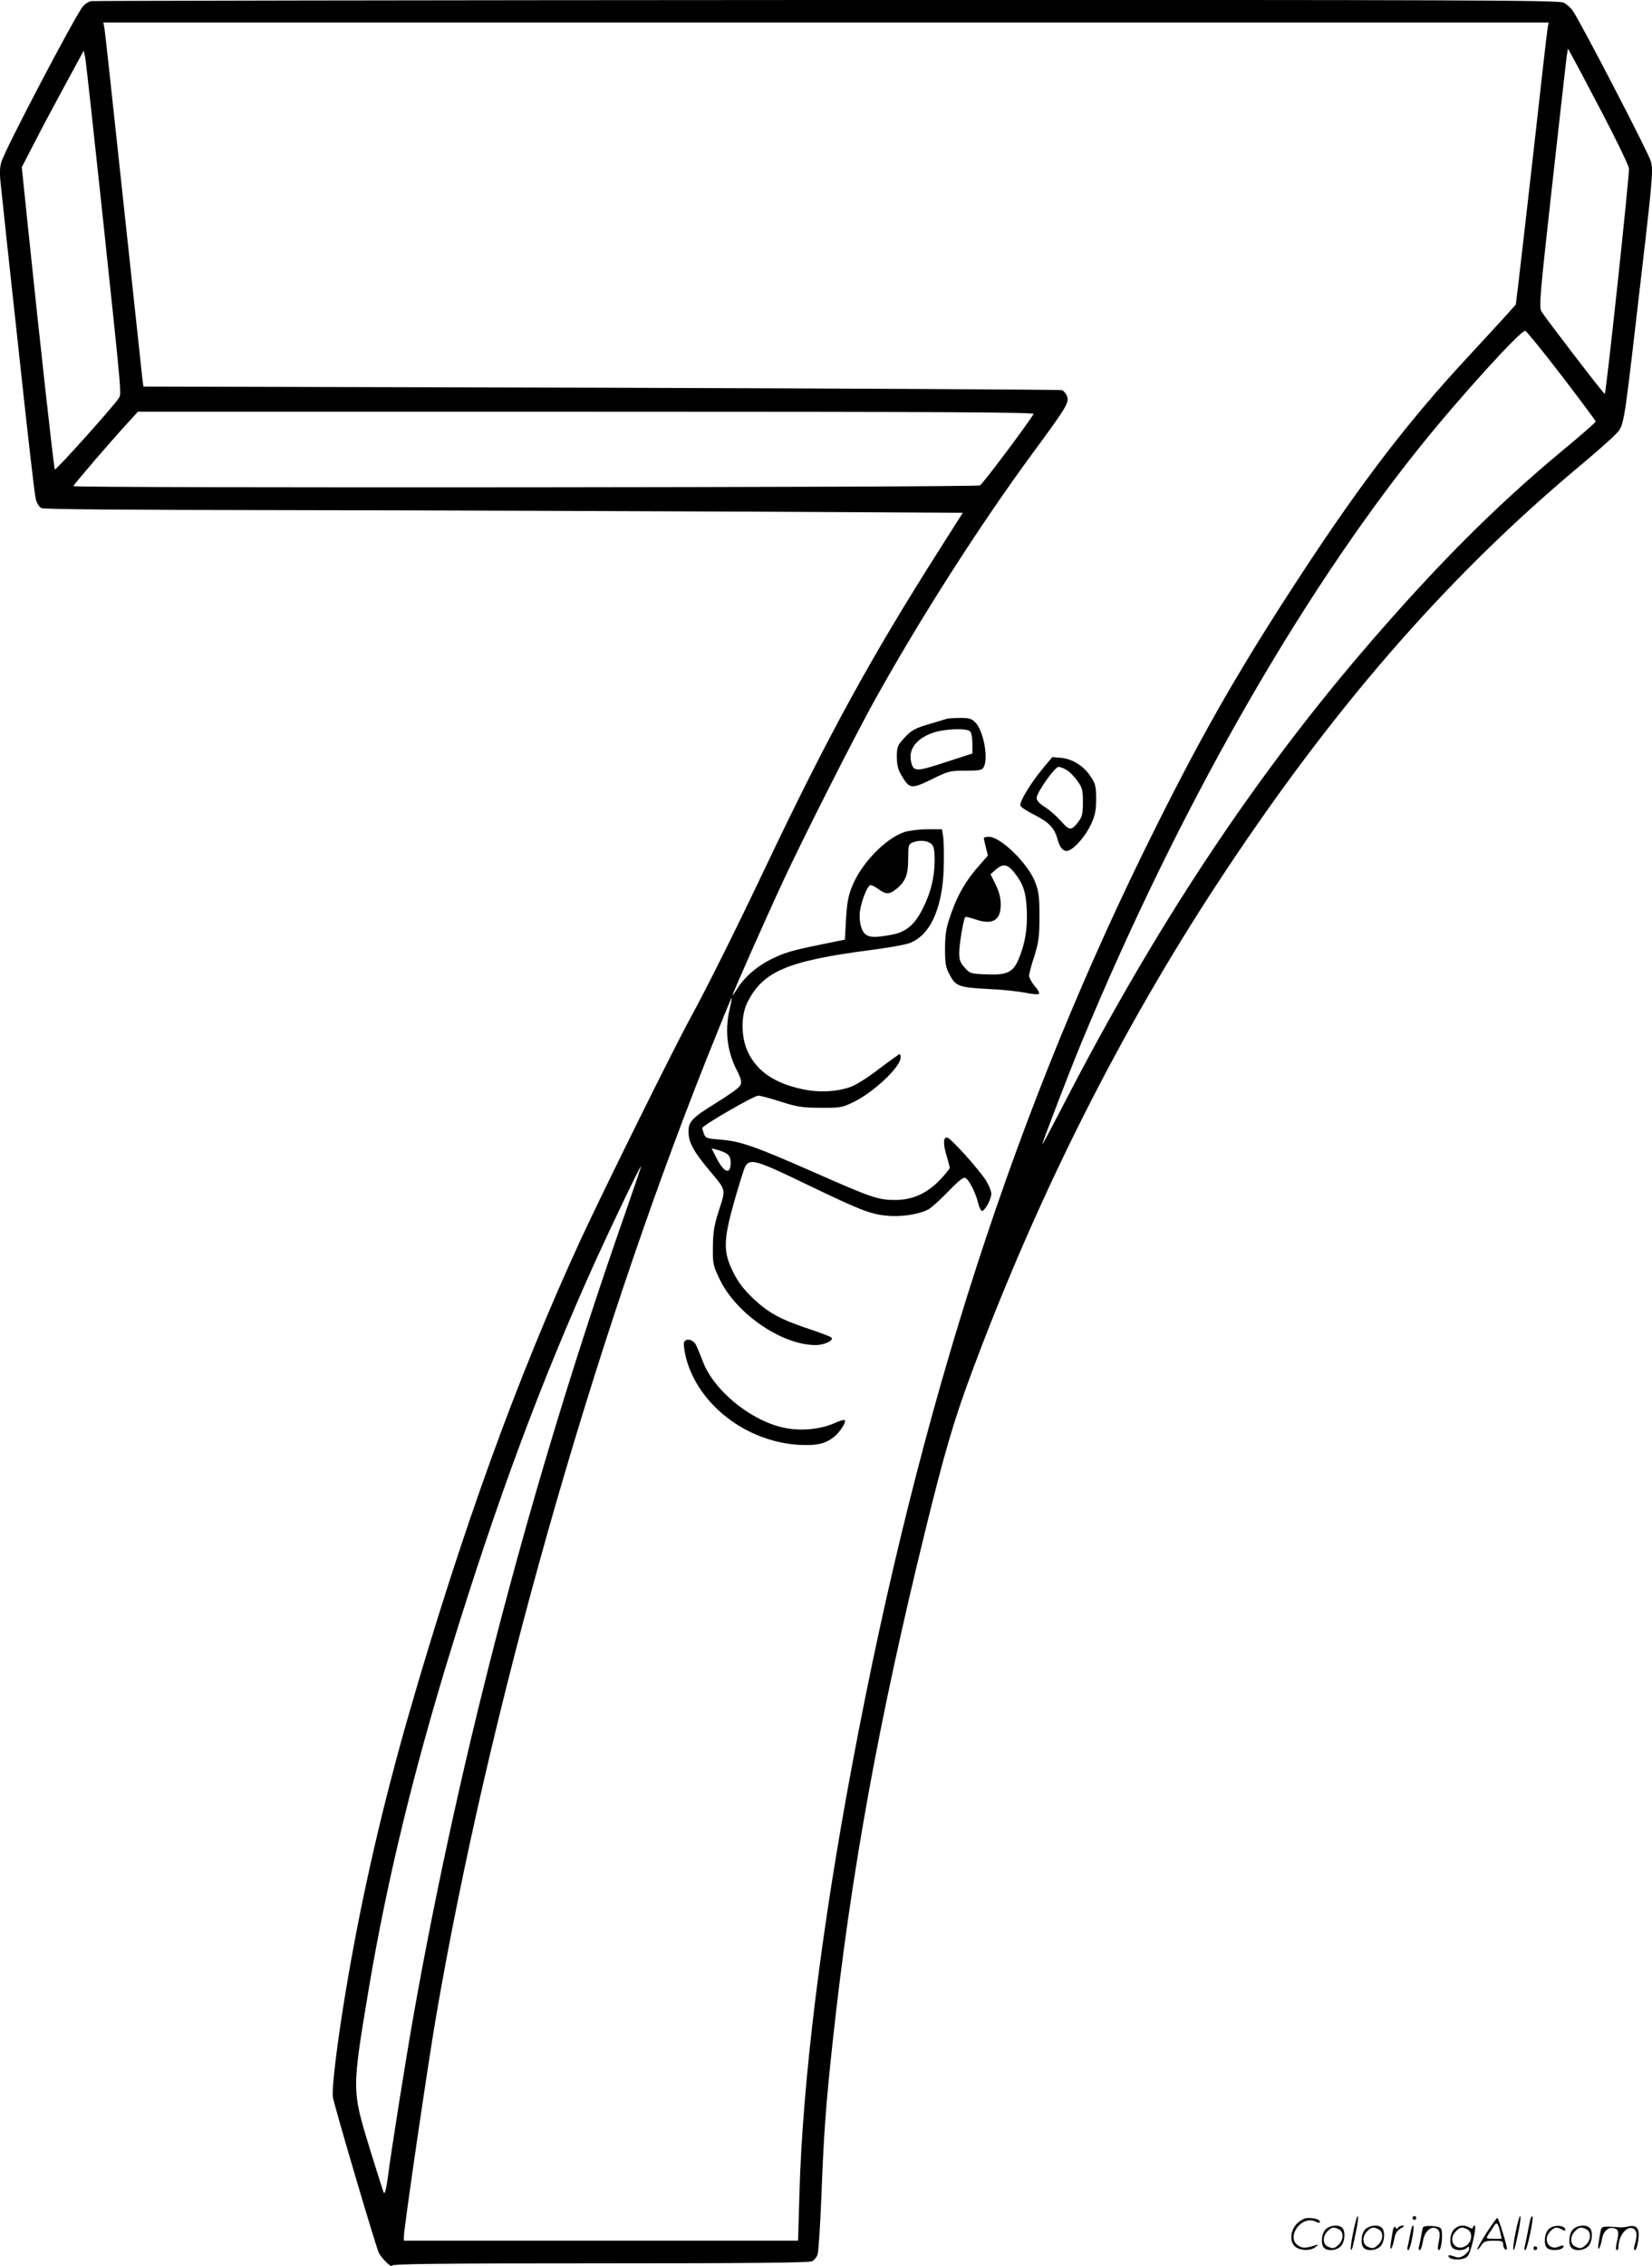
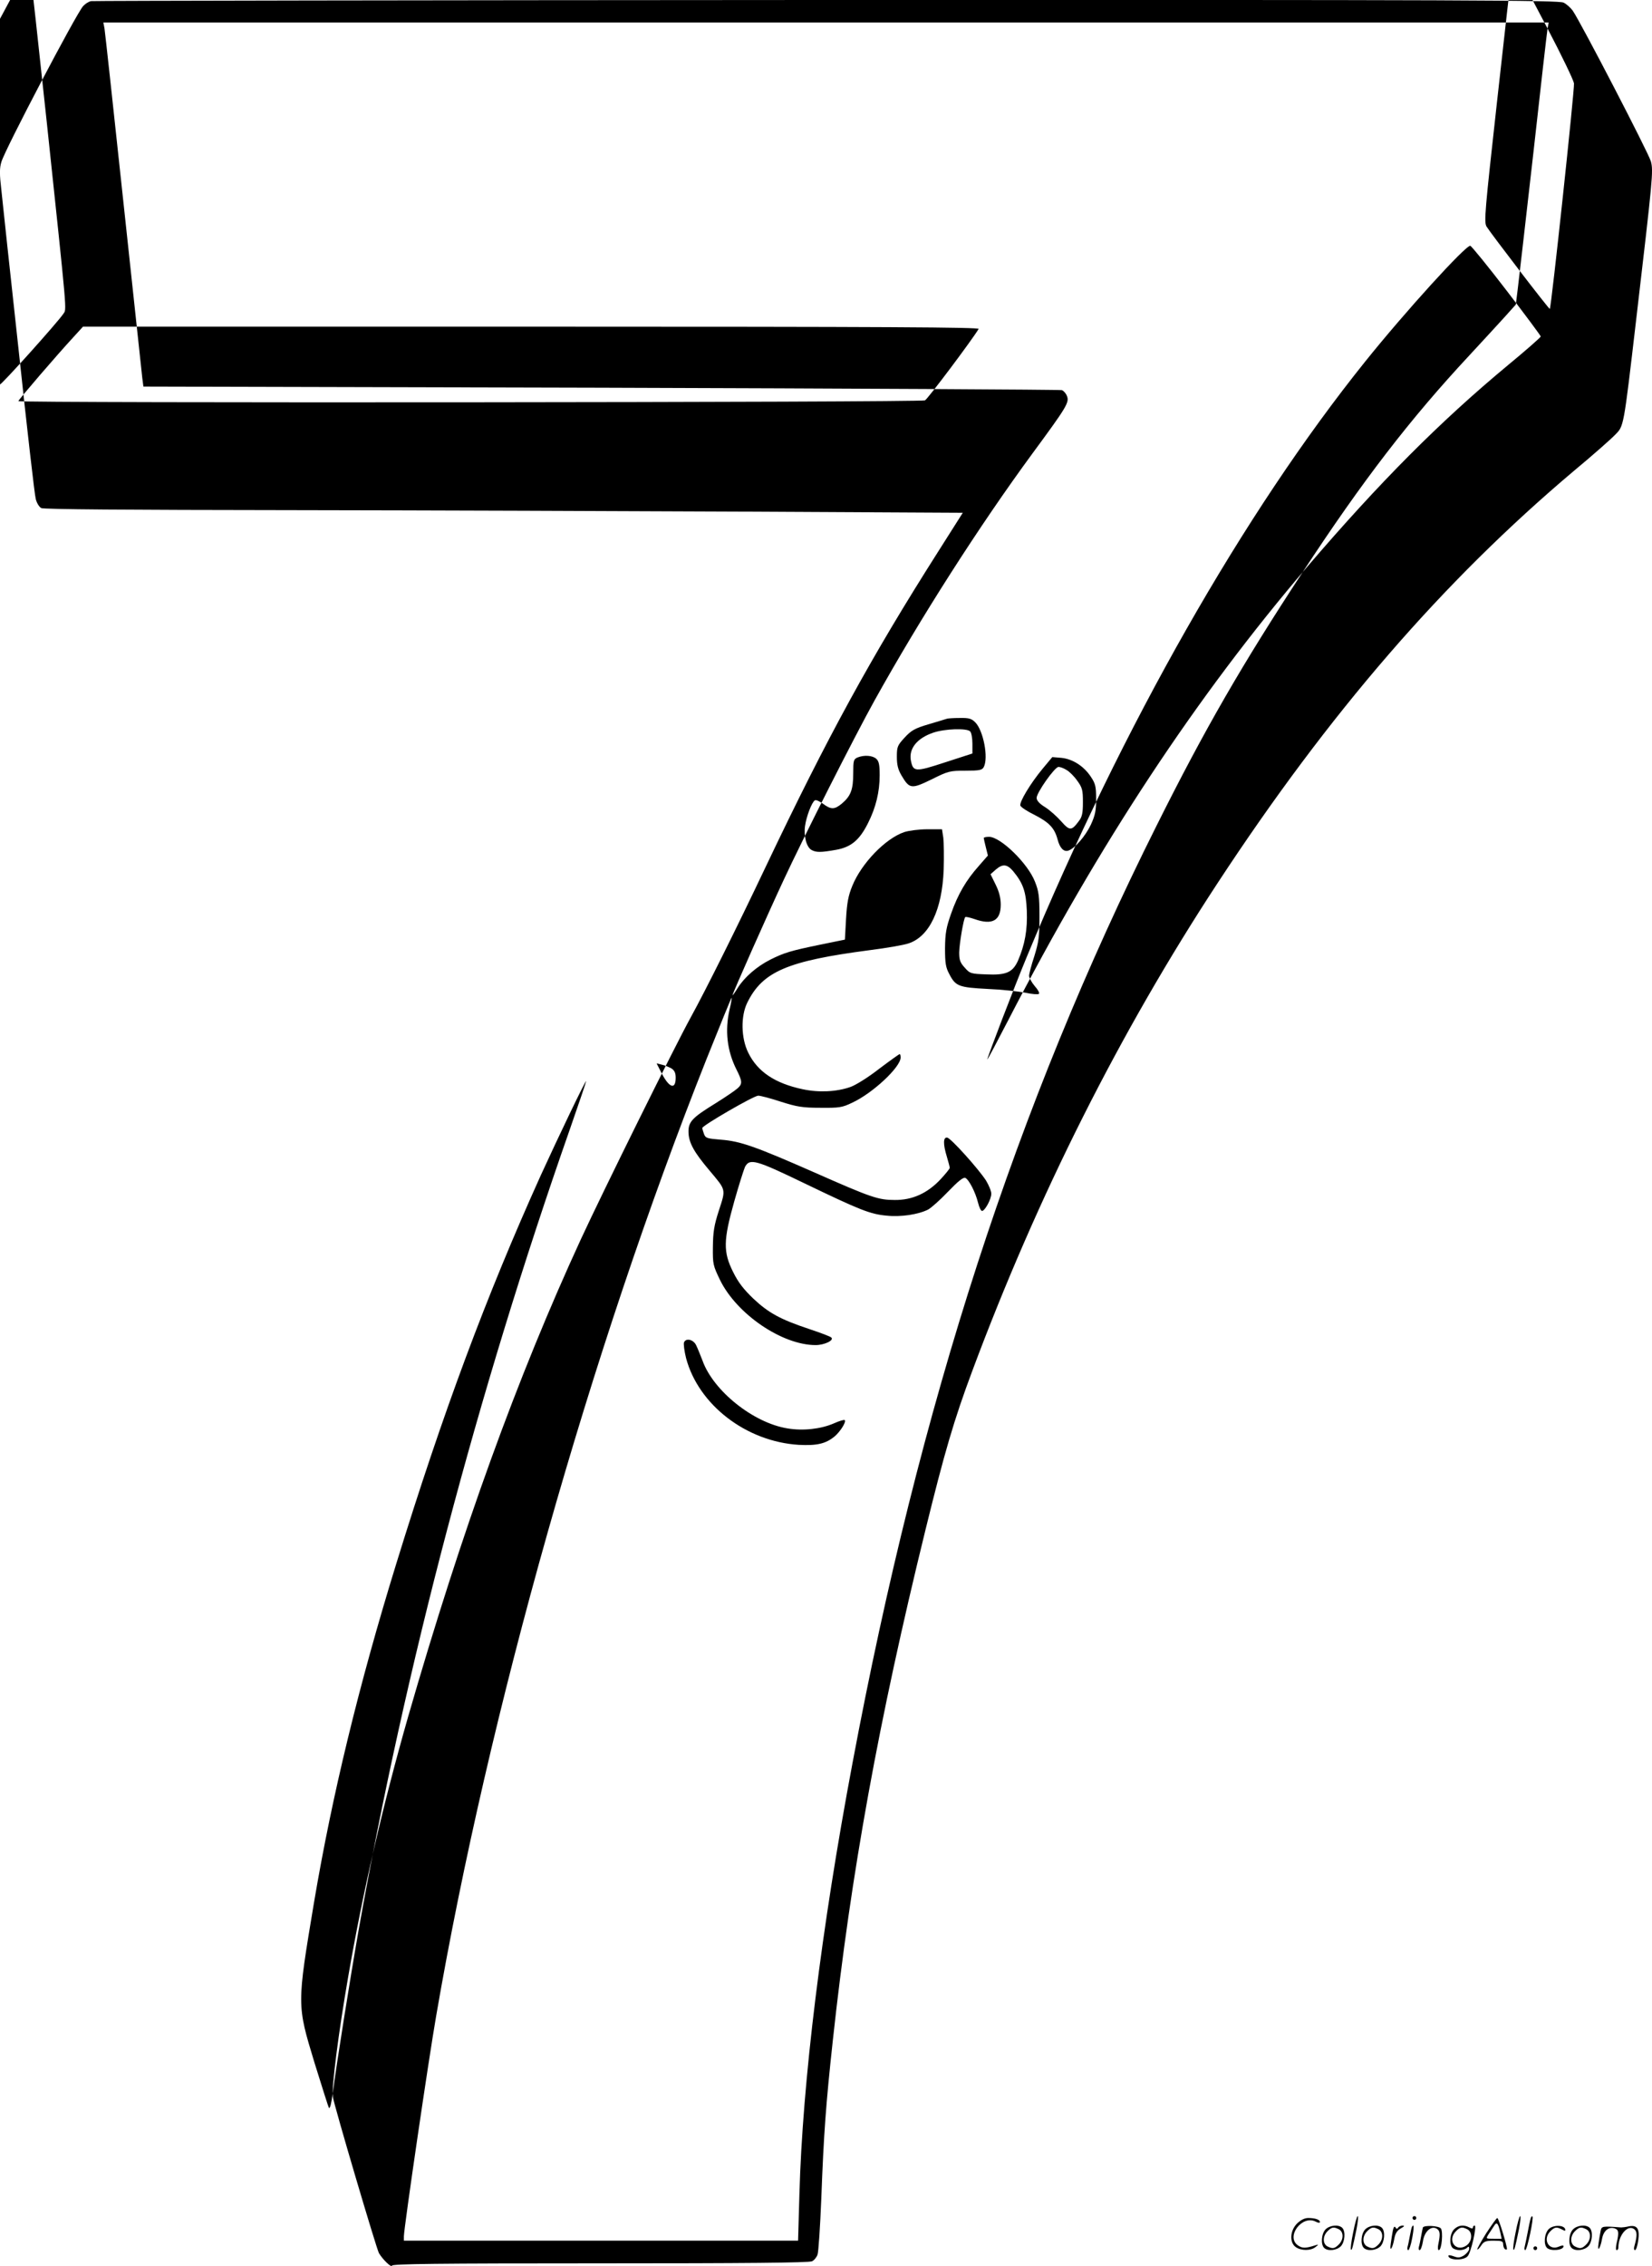
<svg xmlns="http://www.w3.org/2000/svg" version="1.0" viewBox="0 0 874.633 1199.323" preserveAspectRatio="xMidYMid meet">
  <g transform="translate(-0.169,1200.896) scale(0.1,-0.1)" fill="#000000" stroke="none">
-     <path d="M484 12003 c-12 -2 -31 -14 -42 -26 -37 -41 -413 -757 -433 -825 -10 -33 -10 -65 0 -150 6 -59 47 -442 92 -852 44 -410 84 -762 90 -782 5 -21 18 -42 29 -48 12 -7 457 -10 1312 -11 711 -1 1805 -5 2430 -8 l1137 -6 -130 -205 c-356 -560 -585 -978 -914 -1670 -156 -329 -319 -655 -396 -795 -87 -158 -464 -920 -582 -1175 -336 -729 -631 -1543 -914 -2525 -135 -472 -239 -922 -318 -1379 -52 -300 -88 -584 -81 -635 6 -43 231 -805 244 -827 21 -35 66 -78 69 -66 4 9 234 12 1104 12 757 0 1107 3 1120 11 11 5 24 21 29 35 5 13 14 147 20 297 13 345 24 495 61 837 96 885 243 1694 490 2700 101 411 151 583 249 845 345 925 783 1795 1298 2580 591 901 1193 1597 1888 2183 99 82 196 168 217 190 46 47 44 33 111 607 88 752 92 789 78 840 -12 44 -371 736 -414 798 -11 15 -32 34 -48 42 -26 13 -495 15 -3902 14 -2130 -1 -3883 -4 -3894 -6z m7711 -145 c-3 -18 -37 -314 -75 -658 -39 -344 -76 -665 -82 -714 l-11 -89 -61 -68 c-34 -37 -117 -128 -185 -201 -314 -337 -565 -663 -883 -1148 -319 -486 -518 -830 -773 -1341 -742 -1482 -1253 -3057 -1610 -4962 -165 -877 -265 -1689 -281 -2284 l-7 -243 -1044 0 -1043 0 0 23 c0 42 130 931 171 1167 276 1604 818 3521 1431 5063 72 180 132 327 133 325 2 -2 -3 -30 -11 -63 -25 -110 -13 -217 36 -315 32 -63 33 -77 8 -100 -13 -12 -66 -48 -119 -81 -125 -77 -144 -98 -142 -155 2 -54 29 -103 111 -200 89 -106 87 -97 50 -211 -26 -80 -31 -115 -32 -194 -1 -91 1 -98 38 -175 89 -181 329 -344 506 -344 46 0 99 25 83 40 -4 5 -57 25 -117 45 -153 51 -215 85 -296 161 -52 50 -80 86 -107 141 -53 106 -52 167 6 373 24 85 50 167 57 183 25 47 58 37 315 -87 297 -143 348 -163 435 -171 75 -8 167 6 219 32 17 9 64 51 106 95 52 54 80 77 91 73 19 -8 54 -75 68 -132 6 -24 15 -43 21 -43 15 0 49 62 49 91 0 14 -13 45 -28 70 -41 63 -185 223 -205 227 -22 4 -23 -34 -2 -102 8 -27 15 -53 15 -58 0 -5 -23 -33 -50 -62 -69 -73 -149 -109 -241 -108 -87 0 -123 12 -424 145 -318 140 -394 166 -496 174 -73 6 -82 8 -90 30 -5 13 -9 28 -9 32 0 13 273 171 296 171 12 0 66 -14 120 -32 86 -27 114 -32 209 -32 100 -1 115 1 169 27 108 50 256 188 256 239 0 10 -2 18 -5 18 -3 0 -52 -35 -109 -78 -56 -44 -125 -87 -152 -96 -74 -26 -168 -30 -252 -12 -147 31 -240 93 -289 194 -38 77 -40 193 -5 264 81 165 212 221 647 278 88 11 181 27 207 36 110 36 178 178 186 391 2 67 1 143 -2 168 l-7 45 -78 0 c-43 0 -97 -7 -122 -15 -100 -34 -227 -166 -275 -285 -21 -51 -28 -89 -33 -174 l-6 -110 -132 -27 c-155 -32 -189 -42 -263 -79 -71 -36 -136 -92 -172 -149 -15 -25 -28 -42 -28 -39 0 9 185 426 270 608 105 226 375 759 481 950 244 439 555 925 837 1309 179 243 196 270 183 303 -5 14 -17 28 -27 32 -9 3 -1107 9 -2440 13 l-2423 6 -6 46 c-3 25 -48 444 -100 931 -52 487 -97 900 -100 918 l-6 32 3826 0 3826 0 -6 -32z m291 -450 c74 -141 137 -272 140 -290 4 -28 -120 -1185 -128 -1194 -4 -3 -313 400 -335 436 -14 24 -9 79 56 665 39 352 74 659 77 683 l7 44 24 -44 c14 -24 85 -159 159 -300z m-7946 -493 c111 -1047 106 -989 88 -1017 -30 -45 -330 -379 -336 -374 -5 6 -77 655 -143 1290 l-32 310 62 120 c34 67 108 206 164 309 l102 188 8 -38 c4 -21 43 -375 87 -788z m7730 -895 c99 -129 180 -238 180 -242 0 -4 -78 -73 -174 -152 -360 -299 -676 -616 -1060 -1064 -589 -689 -1103 -1467 -1585 -2402 -61 -118 -111 -212 -111 -208 0 11 143 384 209 543 508 1224 1148 2349 1792 3151 211 263 533 617 556 612 7 -2 94 -109 193 -238z m-2796 -202 c-37 -61 -269 -370 -284 -378 -20 -11 -4800 -15 -4800 -4 0 7 205 245 289 336 l53 58 2375 0 c1897 0 2373 -3 2367 -12z m-542 -2275 c14 -13 18 -31 18 -87 0 -88 -20 -171 -62 -254 -45 -90 -90 -127 -170 -141 -79 -14 -104 -14 -128 -1 -27 14 -43 73 -35 128 7 50 36 126 52 135 6 4 25 -5 43 -18 43 -32 61 -31 100 1 47 40 60 74 60 159 0 69 2 76 23 85 35 14 79 11 99 -7z m-1084 -1639 c16 -11 22 -24 22 -49 0 -66 -35 -54 -76 27 l-25 49 28 -7 c15 -3 38 -13 51 -20z m-539 -324 c-488 -1391 -871 -2845 -1119 -4244 -43 -245 -116 -703 -135 -851 -8 -59 -15 -88 -21 -82 -2 2 -36 109 -76 238 -94 310 -94 302 -2 854 95 561 235 1141 435 1789 247 801 476 1415 765 2055 91 199 236 502 240 498 1 -1 -38 -117 -87 -257z M5015 8205 c-5 -2 -49 -15 -96 -29 -74 -22 -92 -32 -128 -71 -38 -41 -41 -49 -41 -101 0 -43 6 -68 25 -100 42 -71 52 -72 159 -20 88 44 97 46 179 46 75 0 88 3 97 19 26 49 -2 194 -45 237 -20 20 -34 24 -82 23 -32 0 -62 -2 -68 -4z m123 -67 c7 -7 12 -36 12 -65 l0 -52 -145 -47 c-159 -52 -169 -51 -181 11 -11 62 33 117 118 146 61 21 178 25 196 7z M5523 7942 c-65 -78 -126 -179 -119 -197 3 -8 36 -30 75 -49 78 -40 106 -70 122 -130 12 -46 33 -67 57 -59 35 12 91 78 119 137 23 50 28 75 28 137 0 66 -4 81 -28 117 -37 56 -96 94 -156 100 l-48 4 -50 -60z m125 -8 c15 -8 41 -34 57 -57 27 -37 30 -50 30 -114 0 -57 -4 -77 -21 -99 -39 -53 -49 -53 -94 -2 -22 25 -60 59 -85 75 -30 18 -45 35 -45 49 0 28 96 164 116 164 9 0 28 -7 42 -16z M5210 7574 c0 -3 5 -25 11 -49 l11 -44 -48 -55 c-67 -75 -111 -150 -147 -253 -26 -74 -31 -103 -32 -183 0 -80 4 -102 23 -137 33 -64 50 -70 202 -78 74 -3 164 -13 200 -20 36 -8 68 -10 72 -6 5 4 -5 22 -22 41 -16 19 -29 43 -30 54 0 10 12 57 28 105 23 75 27 102 27 211 0 107 -4 133 -24 183 -38 97 -182 237 -243 237 -15 0 -28 -3 -28 -6z m155 -175 c53 -64 69 -108 73 -210 4 -100 -10 -180 -47 -265 -28 -62 -63 -77 -168 -72 -81 3 -86 4 -114 36 -24 26 -29 41 -29 80 1 47 23 178 32 187 3 3 24 -2 48 -10 95 -34 140 -9 140 76 0 34 -8 68 -27 106 l-27 55 27 24 c37 32 60 30 92 -7z M3623 4904 c-3 -9 2 -47 11 -83 66 -248 319 -442 597 -459 96 -5 143 6 190 45 31 27 62 77 53 86 -4 3 -30 -5 -59 -18 -67 -29 -161 -40 -244 -26 -181 29 -393 199 -450 359 -12 31 -27 68 -34 82 -15 30 -54 39 -64 14z M7166 194 c-10 -47 -15 -88 -12 -91 5 -6 9 7 30 110 7 37 10 67 6 67 -4 0 -15 -39 -24 -86z M7480 270 c0 -5 5 -10 10 -10 6 0 10 5 10 10 0 6 -4 10 -10 10 -5 0 -10 -4 -10 -10z M8026 194 c-10 -47 -15 -88 -12 -91 5 -6 9 7 30 110 7 37 10 67 6 67 -4 0 -15 -39 -24 -86z M8106 269 c-3 -8 -10 -41 -16 -74 -6 -33 -14 -68 -16 -77 -3 -10 -1 -18 3 -18 10 0 46 171 38 178 -2 3 -7 -1 -9 -9z M6869 241 c-38 -38 -41 -101 -7 -125 29 -20 79 -20 104 0 18 14 18 15 1 10 -53 -17 -69 -17 -92 -2 -69 45 21 166 94 126 12 -6 21 -7 21 -1 0 12 -25 21 -62 21 -19 0 -39 -10 -59 -29z M7870 189 c-28 -45 -49 -83 -47 -85 2 -3 12 7 21 21 14 21 24 25 66 25 43 0 50 -3 50 -19 0 -11 5 -23 10 -26 6 -3 10 -3 10 1 0 20 -44 164 -51 164 -4 0 -30 -37 -59 -81z m75 4 l7 -33 -42 0 c-42 0 -42 0 -28 23 8 12 21 32 29 44 15 25 22 18 34 -34z M7020 210 c-22 -22 -27 -79 -8 -98 19 -19 66 -14 88 8 22 22 27 79 8 98 -19 19 -66 14 -88 -8z m71 0 c25 -14 25 -54 -1 -80 -23 -23 -33 -24 -61 -10 -25 14 -25 54 1 80 23 23 33 24 61 10z M7230 210 c-22 -22 -27 -79 -8 -98 19 -19 66 -14 88 8 22 22 27 79 8 98 -19 19 -66 14 -88 -8z m71 0 c25 -14 25 -54 -1 -80 -23 -23 -33 -24 -61 -10 -25 14 -25 54 1 80 23 23 33 24 61 10z M7376 204 c-3 -16 -8 -47 -11 -69 -8 -51 10 -26 19 27 5 27 15 42 34 53 18 10 22 14 10 15 -9 0 -20 -5 -24 -11 -5 -8 -9 -8 -14 1 -5 8 -10 3 -14 -16z M7477 223 c-2 -4 -7 -26 -11 -48 -4 -22 -9 -48 -12 -57 -3 -10 -1 -18 4 -18 4 0 14 28 20 62 11 58 10 81 -1 61z M7535 220 c-1 -3 -5 -23 -9 -45 -4 -22 -9 -48 -12 -57 -3 -10 -1 -18 4 -18 5 0 13 20 17 45 7 53 44 87 74 68 17 -11 19 -28 8 -80 -4 -18 -3 -33 2 -33 16 0 24 99 11 115 -12 14 -87 18 -95 5z M7700 210 c-22 -22 -27 -79 -8 -98 7 -7 24 -12 38 -12 14 0 31 5 38 12 9 9 12 8 12 -5 0 -9 -12 -24 -26 -34 -21 -13 -32 -15 -55 -6 -16 6 -29 8 -29 3 0 -24 81 -27 102 -2 18 19 50 162 37 162 -5 0 -9 -5 -9 -10 0 -7 -6 -7 -19 0 -30 16 -59 12 -81 -10z m71 0 c29 -16 25 -65 -6 -86 -56 -37 -103 28 -55 76 23 23 33 24 61 10z M8201 211 c-23 -23 -28 -80 -9 -99 19 -19 88 -13 88 9 0 5 -11 4 -24 -2 -54 -25 -89 38 -46 81 23 23 33 24 62 9 16 -9 19 -8 16 3 -8 22 -64 22 -87 -1z M8330 210 c-22 -22 -27 -79 -8 -98 19 -19 66 -14 88 8 22 22 27 79 8 98 -19 19 -66 14 -88 -8z m71 0 c25 -14 25 -54 -1 -80 -23 -23 -33 -24 -61 -10 -25 14 -25 54 1 80 23 23 33 24 61 10z M8476 201 c-3 -14 -8 -44 -11 -66 -8 -51 10 -26 19 27 8 41 35 63 66 53 22 -7 24 -21 11 -77 -5 -22 -5 -38 0 -38 5 0 9 6 9 13 0 68 51 125 85 97 15 -13 15 -35 -1 -92 -3 -10 -1 -18 4 -18 6 0 13 23 17 50 9 63 -5 84 -49 76 -17 -4 -35 -6 -41 -6 -101 8 -104 7 -109 -19z M8120 110 c0 -5 5 -10 10 -10 6 0 10 5 10 10 0 6 -4 10 -10 10 -5 0 -10 -4 -10 -10z" />
+     <path d="M484 12003 c-12 -2 -31 -14 -42 -26 -37 -41 -413 -757 -433 -825 -10 -33 -10 -65 0 -150 6 -59 47 -442 92 -852 44 -410 84 -762 90 -782 5 -21 18 -42 29 -48 12 -7 457 -10 1312 -11 711 -1 1805 -5 2430 -8 l1137 -6 -130 -205 c-356 -560 -585 -978 -914 -1670 -156 -329 -319 -655 -396 -795 -87 -158 -464 -920 -582 -1175 -336 -729 -631 -1543 -914 -2525 -135 -472 -239 -922 -318 -1379 -52 -300 -88 -584 -81 -635 6 -43 231 -805 244 -827 21 -35 66 -78 69 -66 4 9 234 12 1104 12 757 0 1107 3 1120 11 11 5 24 21 29 35 5 13 14 147 20 297 13 345 24 495 61 837 96 885 243 1694 490 2700 101 411 151 583 249 845 345 925 783 1795 1298 2580 591 901 1193 1597 1888 2183 99 82 196 168 217 190 46 47 44 33 111 607 88 752 92 789 78 840 -12 44 -371 736 -414 798 -11 15 -32 34 -48 42 -26 13 -495 15 -3902 14 -2130 -1 -3883 -4 -3894 -6z m7711 -145 c-3 -18 -37 -314 -75 -658 -39 -344 -76 -665 -82 -714 l-11 -89 -61 -68 c-34 -37 -117 -128 -185 -201 -314 -337 -565 -663 -883 -1148 -319 -486 -518 -830 -773 -1341 -742 -1482 -1253 -3057 -1610 -4962 -165 -877 -265 -1689 -281 -2284 l-7 -243 -1044 0 -1043 0 0 23 c0 42 130 931 171 1167 276 1604 818 3521 1431 5063 72 180 132 327 133 325 2 -2 -3 -30 -11 -63 -25 -110 -13 -217 36 -315 32 -63 33 -77 8 -100 -13 -12 -66 -48 -119 -81 -125 -77 -144 -98 -142 -155 2 -54 29 -103 111 -200 89 -106 87 -97 50 -211 -26 -80 -31 -115 -32 -194 -1 -91 1 -98 38 -175 89 -181 329 -344 506 -344 46 0 99 25 83 40 -4 5 -57 25 -117 45 -153 51 -215 85 -296 161 -52 50 -80 86 -107 141 -53 106 -52 167 6 373 24 85 50 167 57 183 25 47 58 37 315 -87 297 -143 348 -163 435 -171 75 -8 167 6 219 32 17 9 64 51 106 95 52 54 80 77 91 73 19 -8 54 -75 68 -132 6 -24 15 -43 21 -43 15 0 49 62 49 91 0 14 -13 45 -28 70 -41 63 -185 223 -205 227 -22 4 -23 -34 -2 -102 8 -27 15 -53 15 -58 0 -5 -23 -33 -50 -62 -69 -73 -149 -109 -241 -108 -87 0 -123 12 -424 145 -318 140 -394 166 -496 174 -73 6 -82 8 -90 30 -5 13 -9 28 -9 32 0 13 273 171 296 171 12 0 66 -14 120 -32 86 -27 114 -32 209 -32 100 -1 115 1 169 27 108 50 256 188 256 239 0 10 -2 18 -5 18 -3 0 -52 -35 -109 -78 -56 -44 -125 -87 -152 -96 -74 -26 -168 -30 -252 -12 -147 31 -240 93 -289 194 -38 77 -40 193 -5 264 81 165 212 221 647 278 88 11 181 27 207 36 110 36 178 178 186 391 2 67 1 143 -2 168 l-7 45 -78 0 c-43 0 -97 -7 -122 -15 -100 -34 -227 -166 -275 -285 -21 -51 -28 -89 -33 -174 l-6 -110 -132 -27 c-155 -32 -189 -42 -263 -79 -71 -36 -136 -92 -172 -149 -15 -25 -28 -42 -28 -39 0 9 185 426 270 608 105 226 375 759 481 950 244 439 555 925 837 1309 179 243 196 270 183 303 -5 14 -17 28 -27 32 -9 3 -1107 9 -2440 13 l-2423 6 -6 46 c-3 25 -48 444 -100 931 -52 487 -97 900 -100 918 l-6 32 3826 0 3826 0 -6 -32z c74 -141 137 -272 140 -290 4 -28 -120 -1185 -128 -1194 -4 -3 -313 400 -335 436 -14 24 -9 79 56 665 39 352 74 659 77 683 l7 44 24 -44 c14 -24 85 -159 159 -300z m-7946 -493 c111 -1047 106 -989 88 -1017 -30 -45 -330 -379 -336 -374 -5 6 -77 655 -143 1290 l-32 310 62 120 c34 67 108 206 164 309 l102 188 8 -38 c4 -21 43 -375 87 -788z m7730 -895 c99 -129 180 -238 180 -242 0 -4 -78 -73 -174 -152 -360 -299 -676 -616 -1060 -1064 -589 -689 -1103 -1467 -1585 -2402 -61 -118 -111 -212 -111 -208 0 11 143 384 209 543 508 1224 1148 2349 1792 3151 211 263 533 617 556 612 7 -2 94 -109 193 -238z m-2796 -202 c-37 -61 -269 -370 -284 -378 -20 -11 -4800 -15 -4800 -4 0 7 205 245 289 336 l53 58 2375 0 c1897 0 2373 -3 2367 -12z m-542 -2275 c14 -13 18 -31 18 -87 0 -88 -20 -171 -62 -254 -45 -90 -90 -127 -170 -141 -79 -14 -104 -14 -128 -1 -27 14 -43 73 -35 128 7 50 36 126 52 135 6 4 25 -5 43 -18 43 -32 61 -31 100 1 47 40 60 74 60 159 0 69 2 76 23 85 35 14 79 11 99 -7z m-1084 -1639 c16 -11 22 -24 22 -49 0 -66 -35 -54 -76 27 l-25 49 28 -7 c15 -3 38 -13 51 -20z m-539 -324 c-488 -1391 -871 -2845 -1119 -4244 -43 -245 -116 -703 -135 -851 -8 -59 -15 -88 -21 -82 -2 2 -36 109 -76 238 -94 310 -94 302 -2 854 95 561 235 1141 435 1789 247 801 476 1415 765 2055 91 199 236 502 240 498 1 -1 -38 -117 -87 -257z M5015 8205 c-5 -2 -49 -15 -96 -29 -74 -22 -92 -32 -128 -71 -38 -41 -41 -49 -41 -101 0 -43 6 -68 25 -100 42 -71 52 -72 159 -20 88 44 97 46 179 46 75 0 88 3 97 19 26 49 -2 194 -45 237 -20 20 -34 24 -82 23 -32 0 -62 -2 -68 -4z m123 -67 c7 -7 12 -36 12 -65 l0 -52 -145 -47 c-159 -52 -169 -51 -181 11 -11 62 33 117 118 146 61 21 178 25 196 7z M5523 7942 c-65 -78 -126 -179 -119 -197 3 -8 36 -30 75 -49 78 -40 106 -70 122 -130 12 -46 33 -67 57 -59 35 12 91 78 119 137 23 50 28 75 28 137 0 66 -4 81 -28 117 -37 56 -96 94 -156 100 l-48 4 -50 -60z m125 -8 c15 -8 41 -34 57 -57 27 -37 30 -50 30 -114 0 -57 -4 -77 -21 -99 -39 -53 -49 -53 -94 -2 -22 25 -60 59 -85 75 -30 18 -45 35 -45 49 0 28 96 164 116 164 9 0 28 -7 42 -16z M5210 7574 c0 -3 5 -25 11 -49 l11 -44 -48 -55 c-67 -75 -111 -150 -147 -253 -26 -74 -31 -103 -32 -183 0 -80 4 -102 23 -137 33 -64 50 -70 202 -78 74 -3 164 -13 200 -20 36 -8 68 -10 72 -6 5 4 -5 22 -22 41 -16 19 -29 43 -30 54 0 10 12 57 28 105 23 75 27 102 27 211 0 107 -4 133 -24 183 -38 97 -182 237 -243 237 -15 0 -28 -3 -28 -6z m155 -175 c53 -64 69 -108 73 -210 4 -100 -10 -180 -47 -265 -28 -62 -63 -77 -168 -72 -81 3 -86 4 -114 36 -24 26 -29 41 -29 80 1 47 23 178 32 187 3 3 24 -2 48 -10 95 -34 140 -9 140 76 0 34 -8 68 -27 106 l-27 55 27 24 c37 32 60 30 92 -7z M3623 4904 c-3 -9 2 -47 11 -83 66 -248 319 -442 597 -459 96 -5 143 6 190 45 31 27 62 77 53 86 -4 3 -30 -5 -59 -18 -67 -29 -161 -40 -244 -26 -181 29 -393 199 -450 359 -12 31 -27 68 -34 82 -15 30 -54 39 -64 14z M7166 194 c-10 -47 -15 -88 -12 -91 5 -6 9 7 30 110 7 37 10 67 6 67 -4 0 -15 -39 -24 -86z M7480 270 c0 -5 5 -10 10 -10 6 0 10 5 10 10 0 6 -4 10 -10 10 -5 0 -10 -4 -10 -10z M8026 194 c-10 -47 -15 -88 -12 -91 5 -6 9 7 30 110 7 37 10 67 6 67 -4 0 -15 -39 -24 -86z M8106 269 c-3 -8 -10 -41 -16 -74 -6 -33 -14 -68 -16 -77 -3 -10 -1 -18 3 -18 10 0 46 171 38 178 -2 3 -7 -1 -9 -9z M6869 241 c-38 -38 -41 -101 -7 -125 29 -20 79 -20 104 0 18 14 18 15 1 10 -53 -17 -69 -17 -92 -2 -69 45 21 166 94 126 12 -6 21 -7 21 -1 0 12 -25 21 -62 21 -19 0 -39 -10 -59 -29z M7870 189 c-28 -45 -49 -83 -47 -85 2 -3 12 7 21 21 14 21 24 25 66 25 43 0 50 -3 50 -19 0 -11 5 -23 10 -26 6 -3 10 -3 10 1 0 20 -44 164 -51 164 -4 0 -30 -37 -59 -81z m75 4 l7 -33 -42 0 c-42 0 -42 0 -28 23 8 12 21 32 29 44 15 25 22 18 34 -34z M7020 210 c-22 -22 -27 -79 -8 -98 19 -19 66 -14 88 8 22 22 27 79 8 98 -19 19 -66 14 -88 -8z m71 0 c25 -14 25 -54 -1 -80 -23 -23 -33 -24 -61 -10 -25 14 -25 54 1 80 23 23 33 24 61 10z M7230 210 c-22 -22 -27 -79 -8 -98 19 -19 66 -14 88 8 22 22 27 79 8 98 -19 19 -66 14 -88 -8z m71 0 c25 -14 25 -54 -1 -80 -23 -23 -33 -24 -61 -10 -25 14 -25 54 1 80 23 23 33 24 61 10z M7376 204 c-3 -16 -8 -47 -11 -69 -8 -51 10 -26 19 27 5 27 15 42 34 53 18 10 22 14 10 15 -9 0 -20 -5 -24 -11 -5 -8 -9 -8 -14 1 -5 8 -10 3 -14 -16z M7477 223 c-2 -4 -7 -26 -11 -48 -4 -22 -9 -48 -12 -57 -3 -10 -1 -18 4 -18 4 0 14 28 20 62 11 58 10 81 -1 61z M7535 220 c-1 -3 -5 -23 -9 -45 -4 -22 -9 -48 -12 -57 -3 -10 -1 -18 4 -18 5 0 13 20 17 45 7 53 44 87 74 68 17 -11 19 -28 8 -80 -4 -18 -3 -33 2 -33 16 0 24 99 11 115 -12 14 -87 18 -95 5z M7700 210 c-22 -22 -27 -79 -8 -98 7 -7 24 -12 38 -12 14 0 31 5 38 12 9 9 12 8 12 -5 0 -9 -12 -24 -26 -34 -21 -13 -32 -15 -55 -6 -16 6 -29 8 -29 3 0 -24 81 -27 102 -2 18 19 50 162 37 162 -5 0 -9 -5 -9 -10 0 -7 -6 -7 -19 0 -30 16 -59 12 -81 -10z m71 0 c29 -16 25 -65 -6 -86 -56 -37 -103 28 -55 76 23 23 33 24 61 10z M8201 211 c-23 -23 -28 -80 -9 -99 19 -19 88 -13 88 9 0 5 -11 4 -24 -2 -54 -25 -89 38 -46 81 23 23 33 24 62 9 16 -9 19 -8 16 3 -8 22 -64 22 -87 -1z M8330 210 c-22 -22 -27 -79 -8 -98 19 -19 66 -14 88 8 22 22 27 79 8 98 -19 19 -66 14 -88 -8z m71 0 c25 -14 25 -54 -1 -80 -23 -23 -33 -24 -61 -10 -25 14 -25 54 1 80 23 23 33 24 61 10z M8476 201 c-3 -14 -8 -44 -11 -66 -8 -51 10 -26 19 27 8 41 35 63 66 53 22 -7 24 -21 11 -77 -5 -22 -5 -38 0 -38 5 0 9 6 9 13 0 68 51 125 85 97 15 -13 15 -35 -1 -92 -3 -10 -1 -18 4 -18 6 0 13 23 17 50 9 63 -5 84 -49 76 -17 -4 -35 -6 -41 -6 -101 8 -104 7 -109 -19z M8120 110 c0 -5 5 -10 10 -10 6 0 10 5 10 10 0 6 -4 10 -10 10 -5 0 -10 -4 -10 -10z" />
  </g>
</svg>